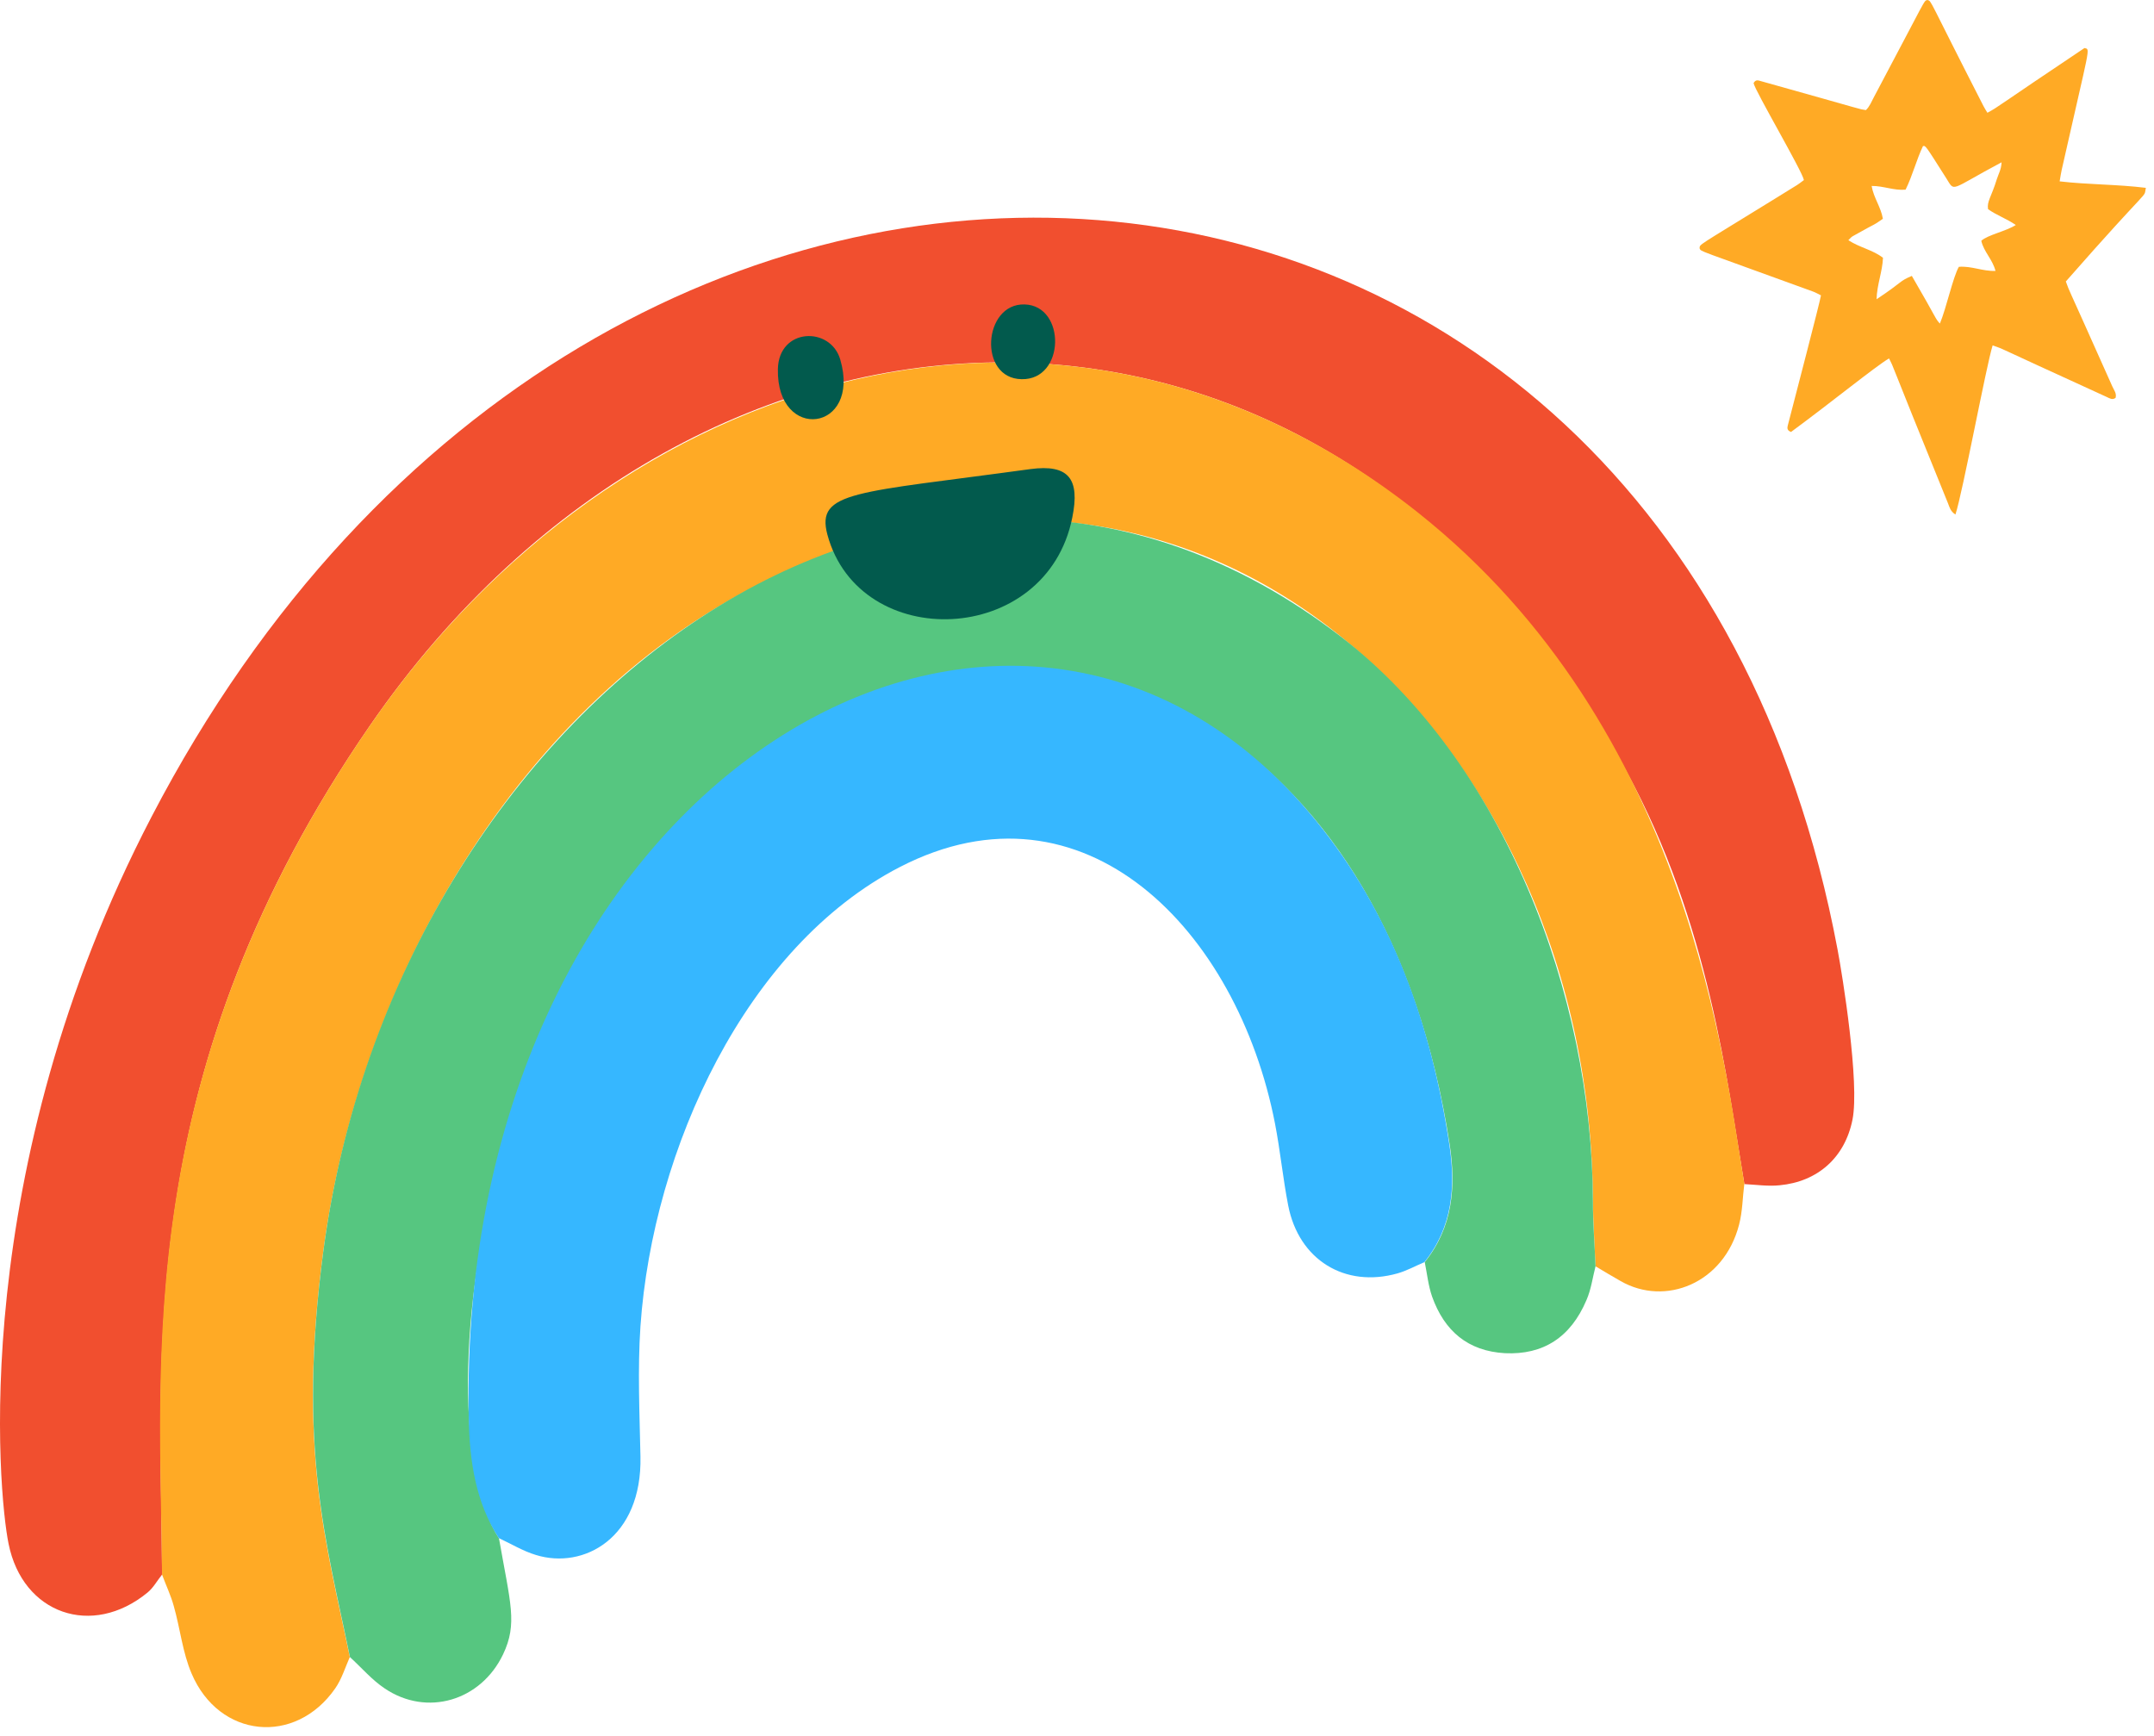
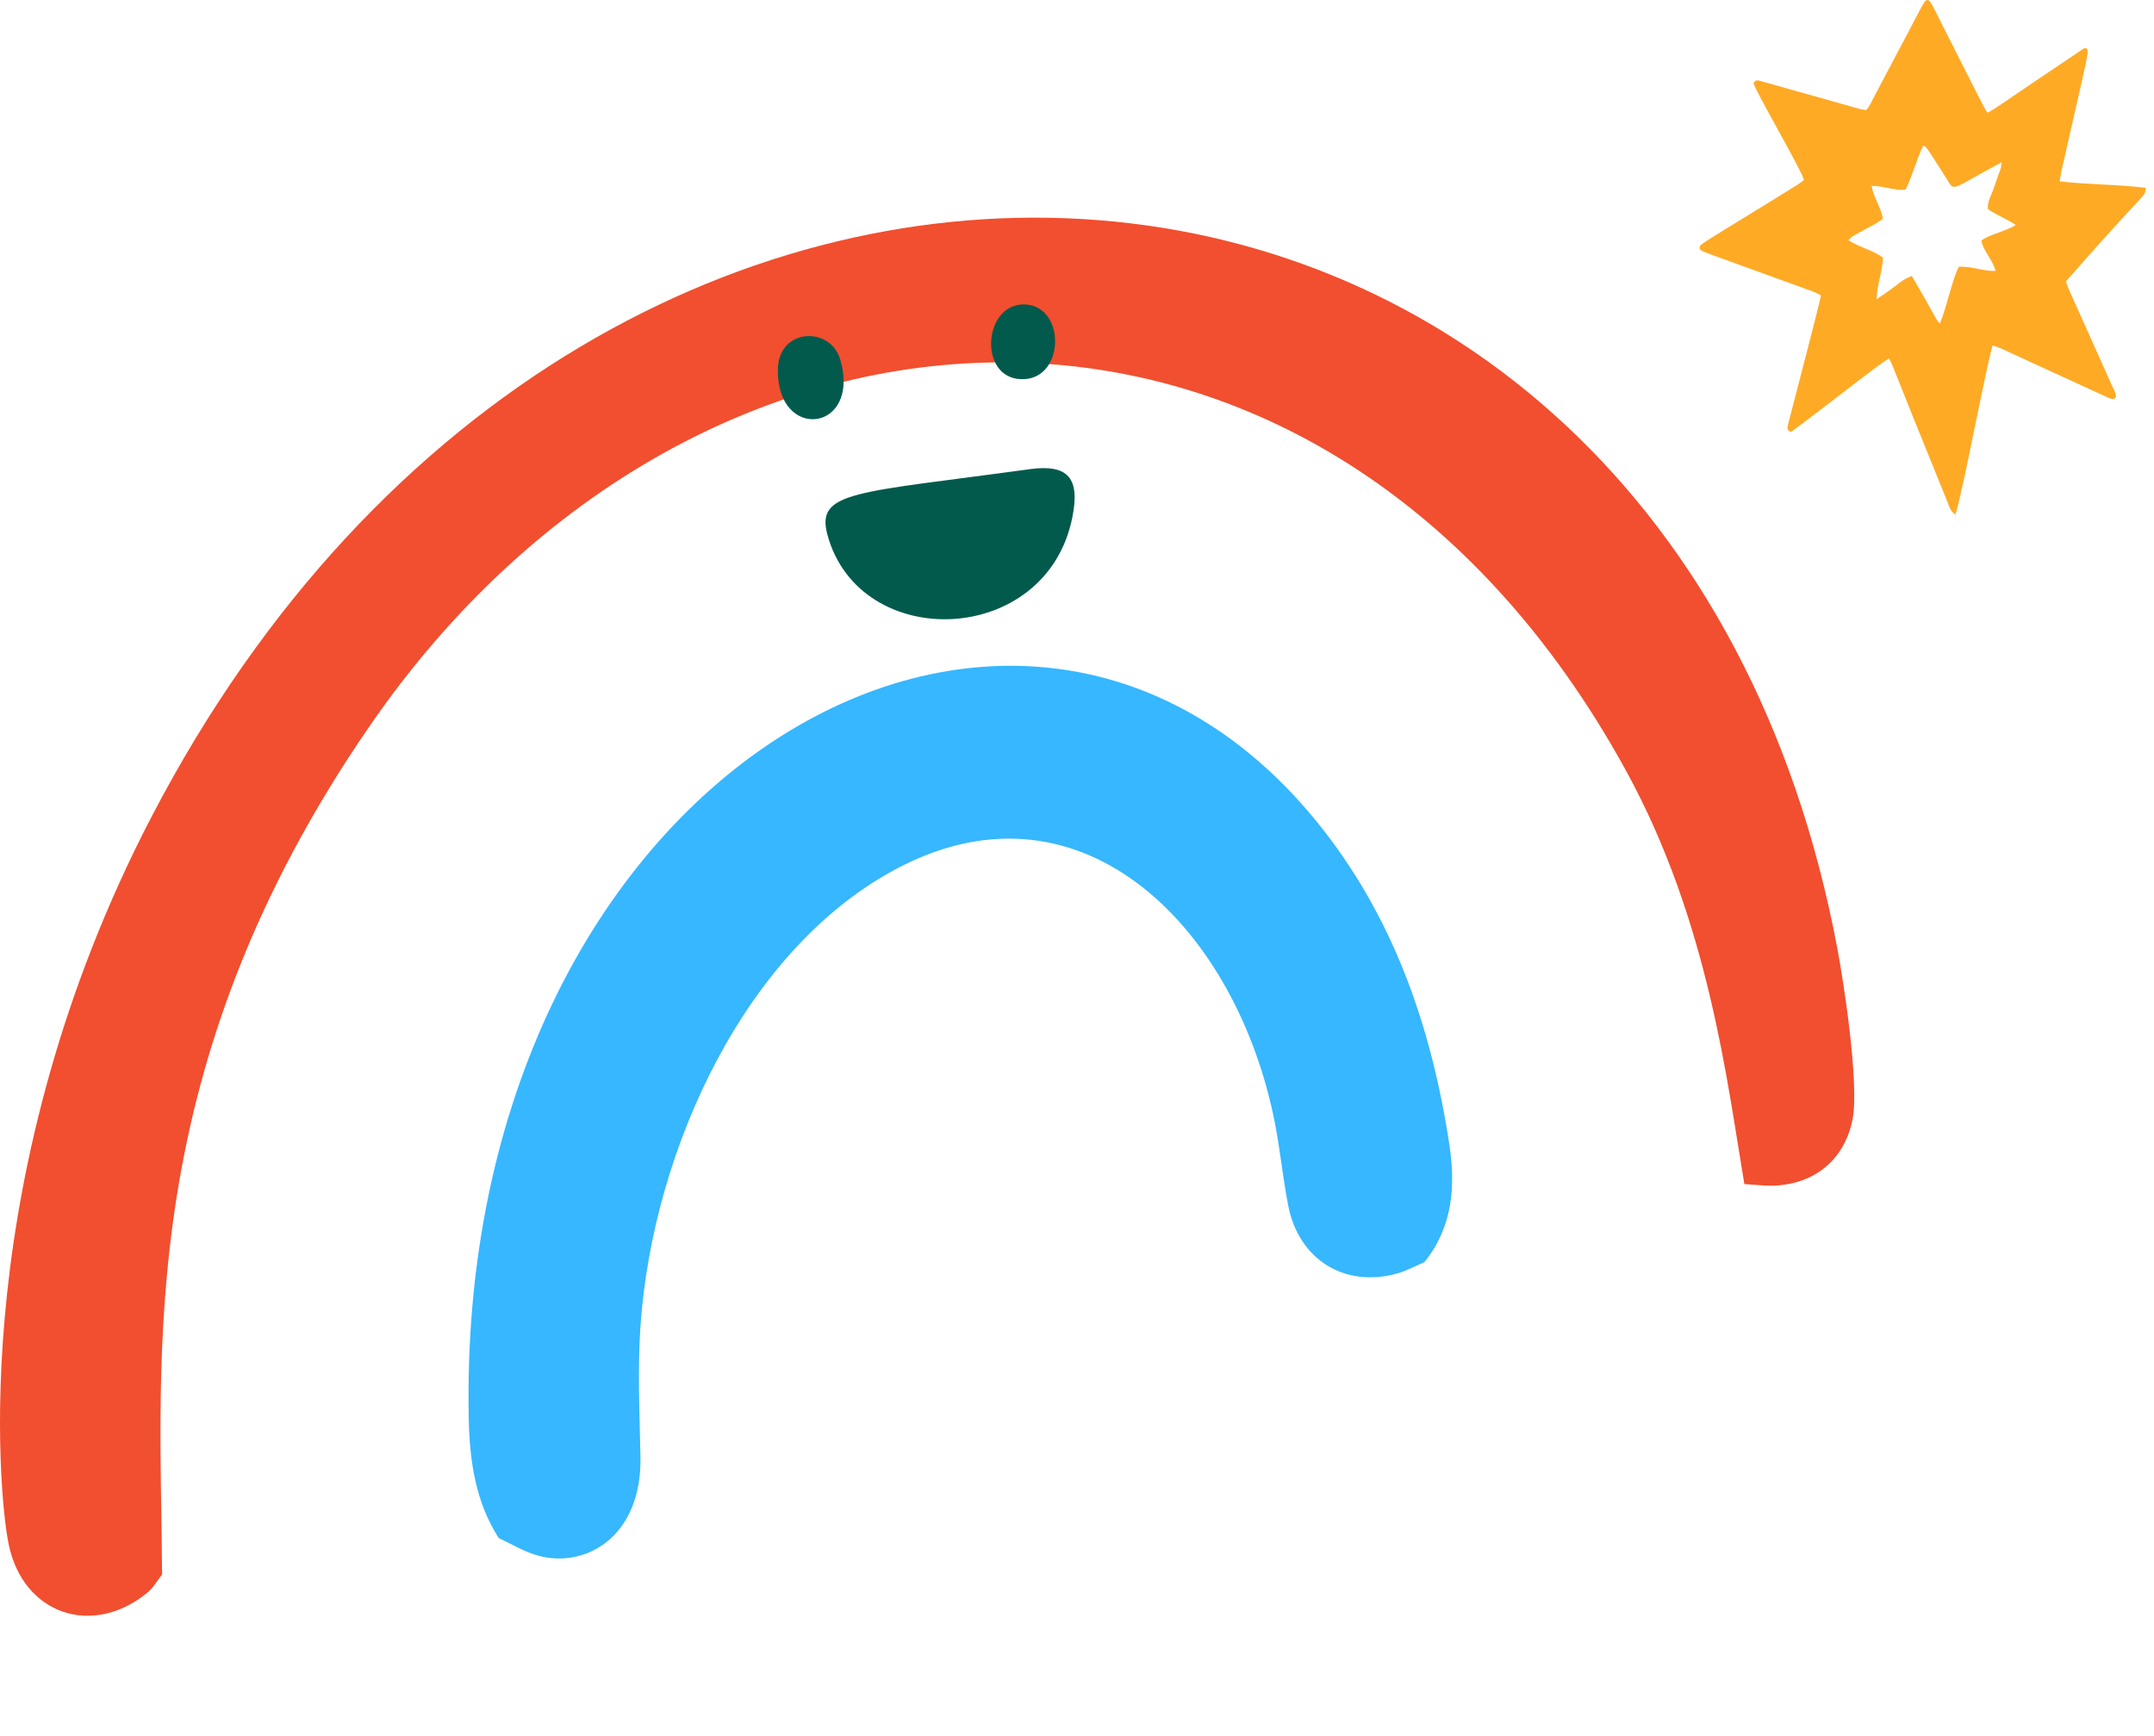
<svg xmlns="http://www.w3.org/2000/svg" width="237" height="191" viewBox="0 0 237 191" fill="none">
  <path d="M17.833 173.255c-.548.685-.967 1.469-1.612 1.991-6.092 4.995-13.732 2.351-15.28-5.386-1.127-5.518-4.576-40.971 15.731-79.983C65.862-4.698 183.42 4.507 202.18 104.47c.548 2.872 2.45 14.723 1.644 18.738-.838 4.179-3.836 6.823-8.026 7.215-1.257.131-2.579-.065-3.868-.13-1.902-11.231-3.9-28.794-12.958-45.378-33.266-60.82-102.086-57.588-138.252-5.093-26.11 37.869-23.015 69.373-22.886 93.433z" fill="#F14F2F" />
-   <path d="M17.829 173.255c-.161-23.146-3.481-55.205 22.886-93.433C67.824 40.484 117.11 25.597 155.952 56.35c30.107 23.864 33.813 61.145 35.973 73.91-.193 1.502-.193 3.036-.58 4.505-1.676 6.464-8.123 9.01-13.023 6.203-.934-.522-1.837-1.077-2.772-1.632-.096-2.384-.258-4.767-.29-7.15-.161-49.948-41.421-90.462-88.966-69.21-28.27 12.635-46.707 44.236-50.736 74.825-2.837 21.547.29 31.765 2.933 44.529-.516 1.176-.903 2.449-1.612 3.461-4.384 6.3-12.764 5.484-15.794-1.632-1-2.318-1.258-4.963-1.967-7.444-.322-1.175-.87-2.318-1.29-3.46z" fill="#FFAA25" />
-   <path d="M38.495 182.297c-2.611-12.732-5.77-22.95-2.933-44.529 7.93-60.069 65.499-103.52 111.981-67.708 17.857 13.777 27.657 39.273 27.721 62.126 0 2.383.194 4.766.29 7.149-.322 1.241-.483 2.546-.999 3.722-1.741 4.113-4.771 6.039-8.961 5.843-4.094-.228-6.673-2.448-8.026-6.235-.419-1.208-.548-2.514-.806-3.787 3.094-3.852 3.449-8.292 2.74-12.96-6.866-44.725-39.809-61.244-67.692-47.696-38.455 18.673-45.837 77.305-36.908 91.049 1.257 7.183 2.063 9.37.451 12.765-2.45 5.125-8.38 6.888-13.022 3.754-1.419-.946-2.547-2.285-3.836-3.46v-.033z" fill="#56C680" />
  <path d="M54.898 169.273c-2.578-3.983-3.223-8.521-3.32-13.091-1.515-70.907 60.085-106.295 93.157-65.945 8.477 10.349 12.732 22.558 14.731 35.682.709 4.669.354 9.108-2.74 12.961-.999.424-1.934.946-2.966 1.24-5.802 1.632-10.863-1.502-12.023-7.476-.58-2.971-.87-6.007-1.451-9.01-4.126-21.253-20.984-38.686-41.26-28.239-16.922 8.717-27.205 31.014-28.559 50.536-.322 4.766-.096 9.565 0 14.332.194 8.977-6.253 12.47-11.507 10.838-1.419-.424-2.74-1.24-4.094-1.861l.032.033z" fill="#36B7FF" />
  <path d="M113.374 51.616c4.191-.555 5.48 1.045 4.61 5.321-2.837 14.267-23.434 14.92-26.948 1.894-1.29-4.832 3.094-4.57 22.338-7.215zM85.588 40.615c.097-4.57 5.802-4.734 6.866-1.045 2.32 7.966-7.027 9.108-6.866 1.045zm26.823 1.109c-4.803-.065-4.255-8.357.322-8.226 4.577.13 4.481 8.324-.322 8.226z" fill="#025A4D" />
  <path d="M215.154 56.62c-.569-.369-.656-.837-.819-1.237-7.073-17.382-5.748-14.452-6.491-15.945-1.575.943-6.13 4.667-10.778 8.091-.431-.15-.438-.419-.363-.7.8-3.099 3.493-13.396 3.655-14.327-.281-.137-.562-.306-.868-.418-13.121-4.786-12.271-4.349-12.49-4.761.062-.494-.481-.044 8.004-5.28 3.567-2.2 2.574-1.568 3.474-2.23-.132-.906-5.386-9.835-5.536-10.666.237-.443.537-.293.812-.219 12.396 3.468 10.484 3 11.547 3.187.418-.4.606-.918.856-1.38C212.173-.588 211.63.13 212.08 0c.487.169-.038-.425 6.167 11.69.118.231.262.45.424.719 1.306-.706.925-.6 10.678-7.123.681.181.631-.544-2.505 13.408-.088.394-.144.8-.225 1.262 3.155.369 6.292.319 9.485.713-.294 1.33.956-.819-8.804 10.303.687 1.787-.687-1.469 5.123 11.565.175.387.488.756.35 1.243-.368.269-.668.038-.962-.093-13.971-6.373-10.828-5.043-12.565-5.68-.706 2.243-3.292 16.176-4.092 18.607v.006zm5.079-38.763c-5.823 3.093-5.092 3.324-6.098 1.743-2.38-3.755-2.249-3.555-2.555-3.524-.725 1.525-1.15 3.25-1.912 4.793-1.287.118-2.449-.425-3.736-.407.218 1.306 1.024 2.319 1.237 3.612-1.362.937-.125.118-3.33 1.924-.163.094-.288.263-.469.431 1.262.825 2.674 1.056 3.811 1.937-.062 1.537-.662 2.93-.706 4.561 3.012-2 2.424-1.95 3.88-2.568 2.831 4.855 2.537 4.655 3.087 5.242.706-1.674 1.437-5.117 2.087-6.241 1.362-.119 2.63.506 4.03.45-.319-1.275-1.294-2.1-1.562-3.318.724-.656 2.724-1.044 3.798-1.737-1.074-.725-2.161-1.094-3.055-1.743-.137-.869.344-1.281.969-3.306.168-.543.487-1.043.518-1.843l.006-.006z" fill="#FFAA25" />
</svg>